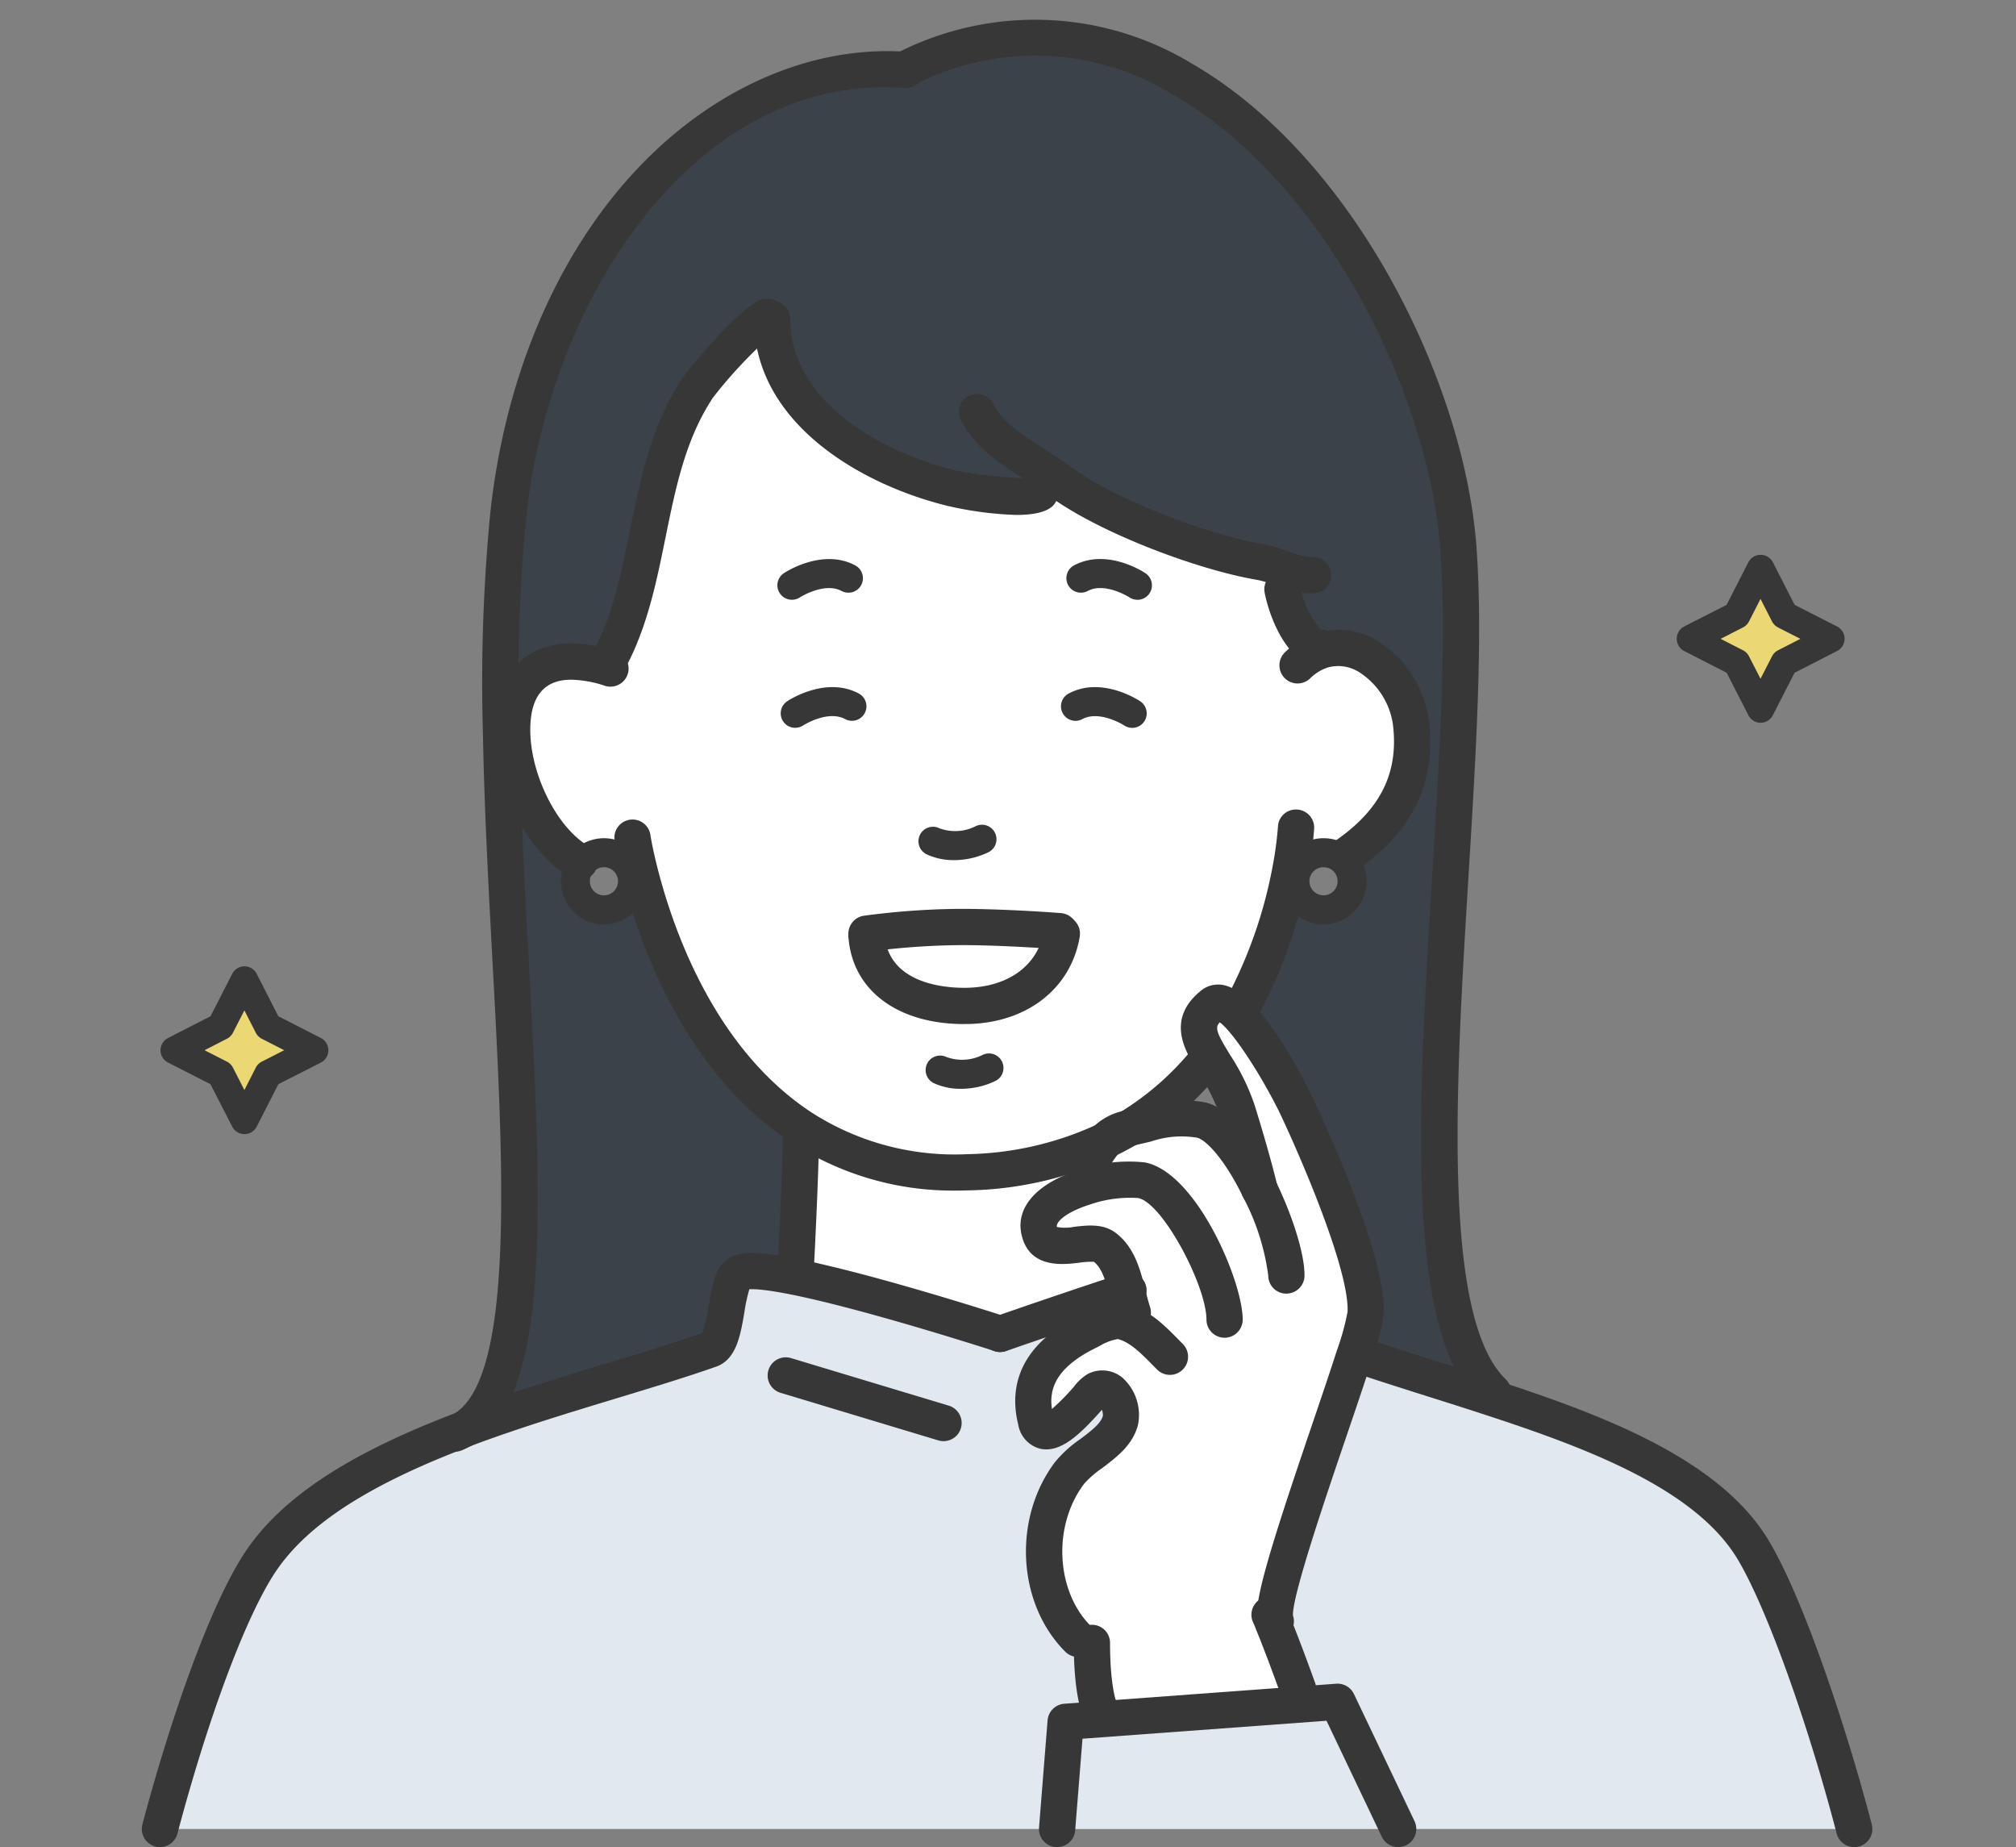
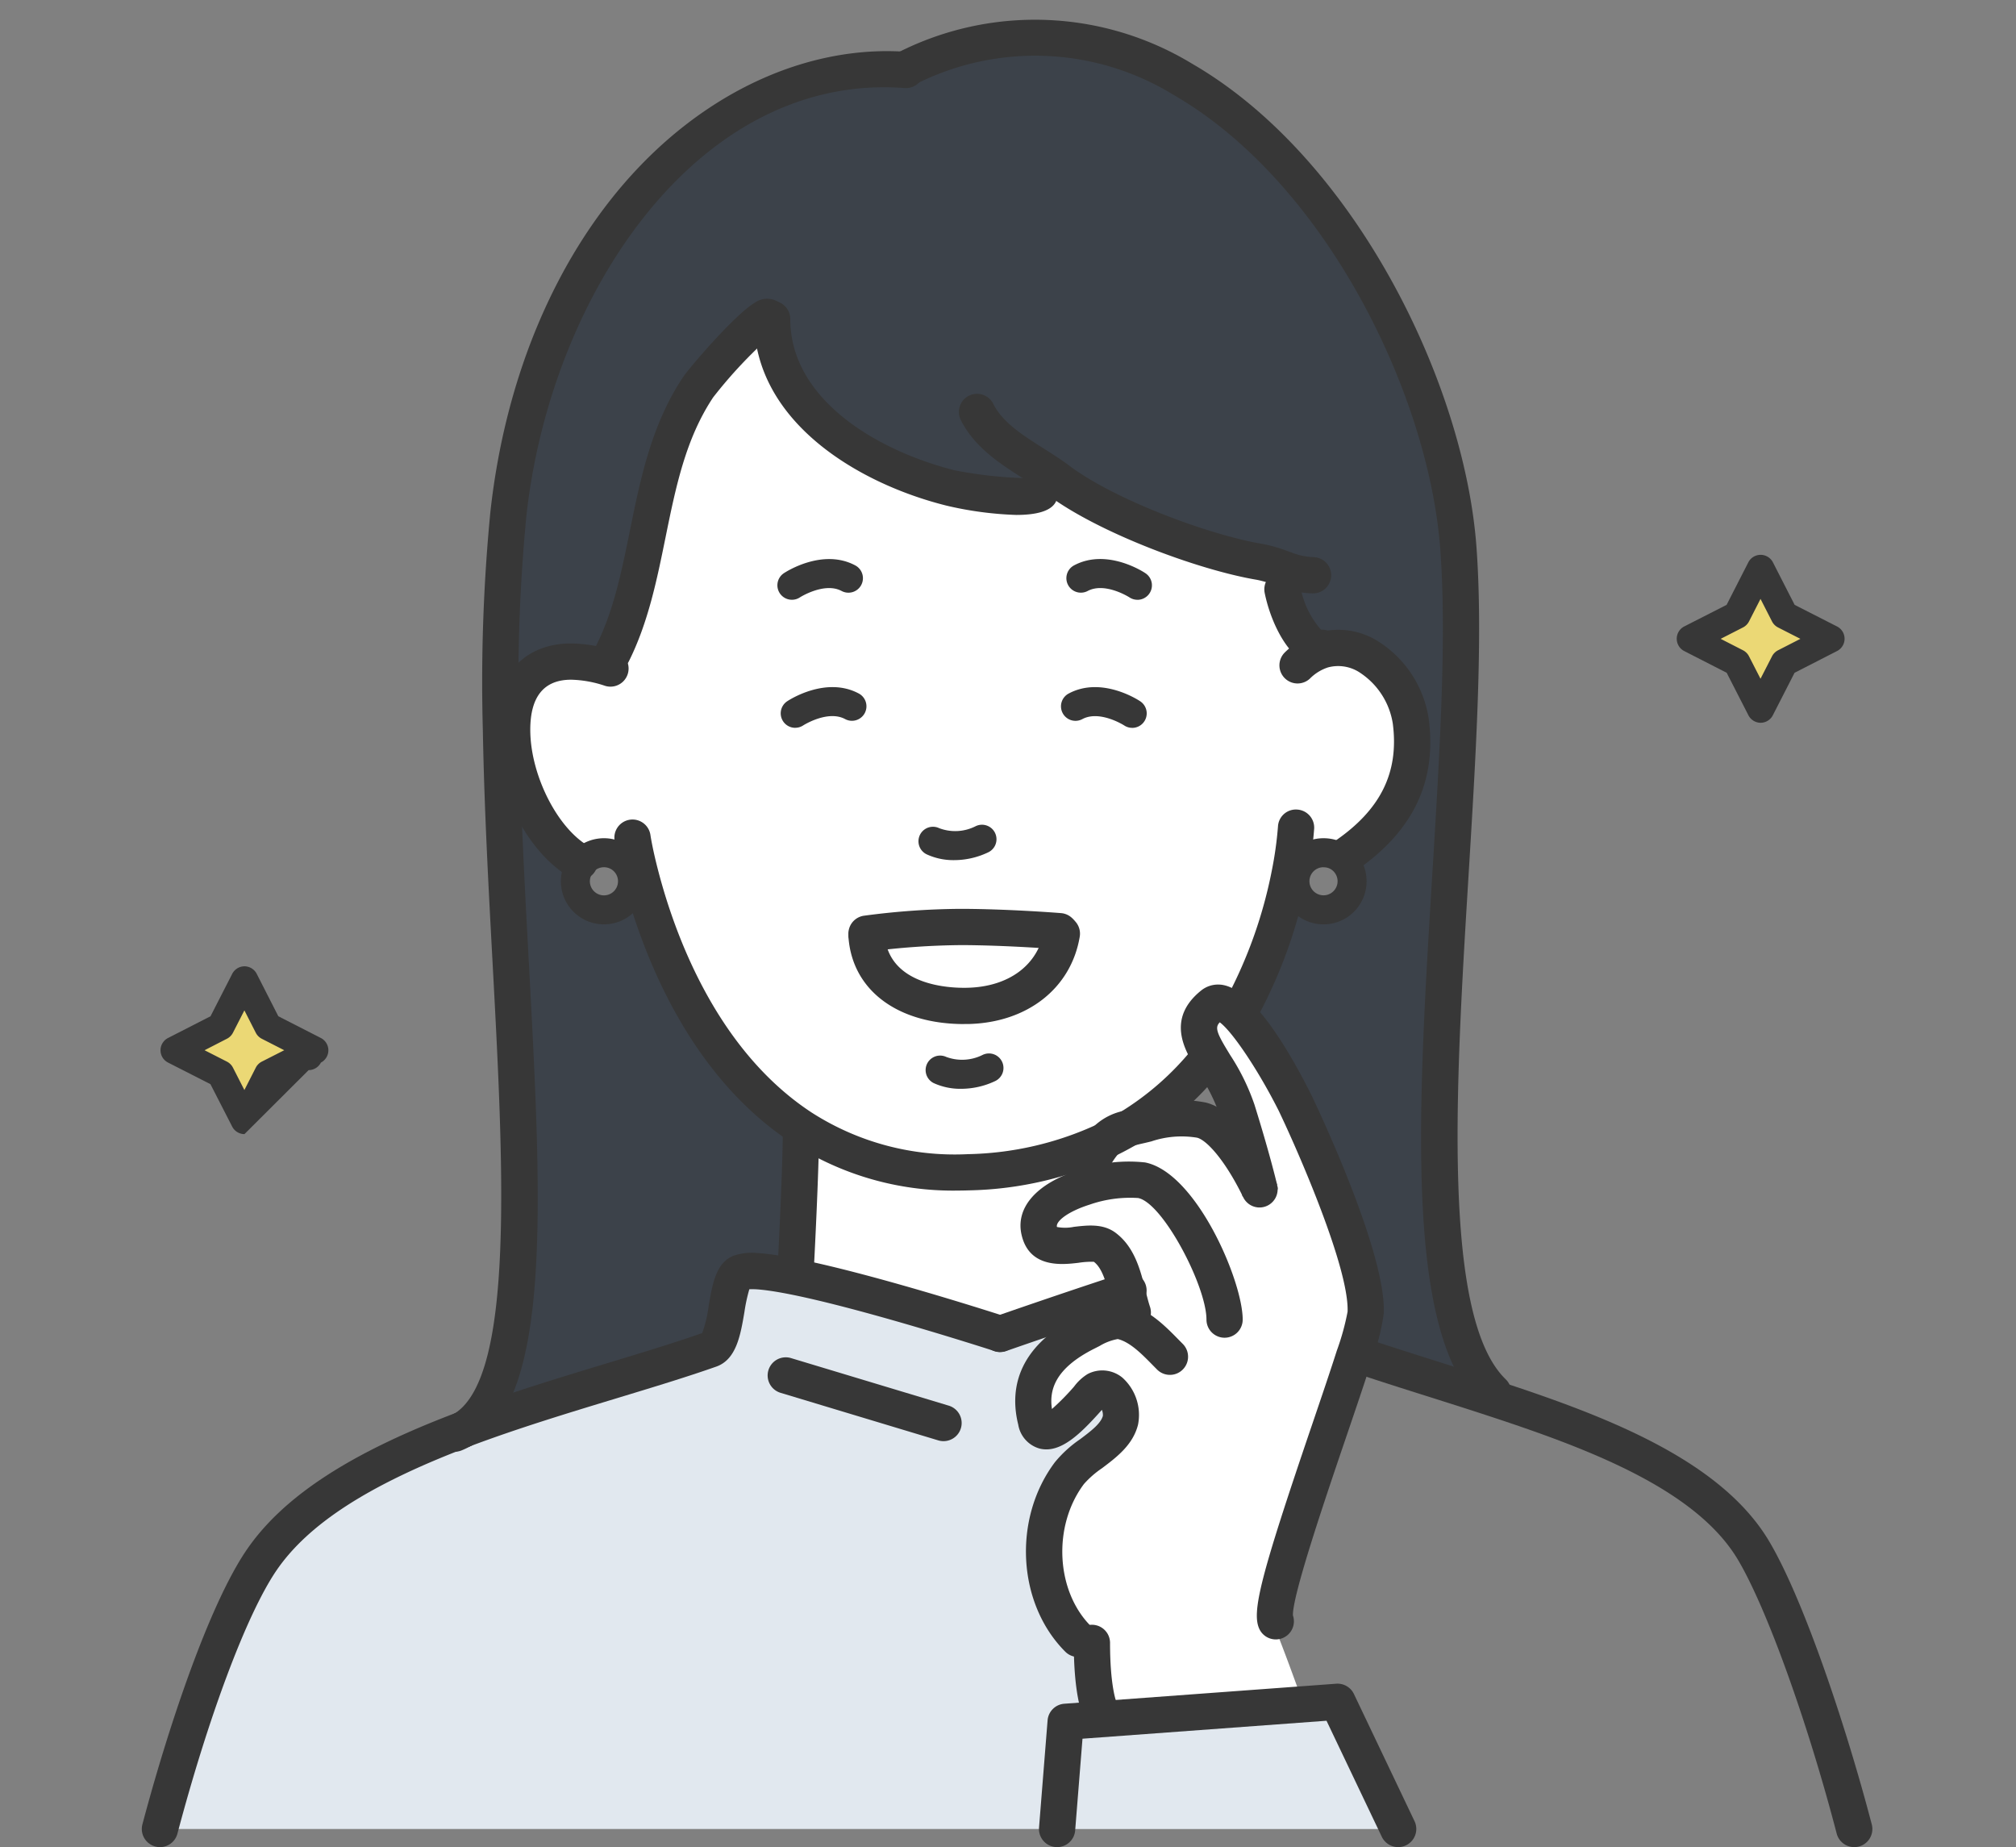
<svg xmlns="http://www.w3.org/2000/svg" height="186.877" viewBox="0 0 204 186.877" width="204">
  <rect x="0" y="0" width="204" height="186.877" fill="#808080" stroke="none" />
  <clipPath id="a">
    <path d="m0 0h175.117v184.876h-175.117z" />
  </clipPath>
  <g clip-path="url(#a)" transform="translate(14.348 2.001)">
    <path d="m195.032 417.268a2.887 2.887 0 0 0 2.891-2.891 2.575 2.575 0 0 0 -.059-.587l.836-.206c1.6 6.236 5.987 18.944 16.376 25.738l-.1.161c0 4.094-.528 14.087-.528 14.087l-3.932.249a4.486 4.486 0 0 0 -1.7.147c-1.673.7-1.071 7.087-3.023 7.777-6.955 2.451-16.332 4.828-24.975 8.085 9.479-5.767 4.343-40.059 3.8-70.757l1.13-.029c0 4.93 2.876 11.079 6.823 13.368l.235.132a2.887 2.887 0 0 0 2.23 4.725" fill="#3c424a" transform="translate(-148.267 -327.215)" />
    <path d="m542.939 945.4 6.134 12.869h-34.513l.866-10.844 3.507-.264 20.132-1.482z" fill="#e1e8ef" transform="translate(-421.939 -775.225)" />
    <path d="m40.858 719.337c.015 0 .029-.015.044-.015 8.643-3.257 18.019-5.635 24.975-8.085 1.952-.69 1.35-7.073 3.023-7.777a4.485 4.485 0 0 1 1.7-.147c6.251.382 24.608 6.339 24.608 6.339v.015s6.251-2.186 12.84-4.344c.191.763.367 1.511.587 2.172l-1.57.836a7.823 7.823 0 0 0 -3.067 1.13c-3.536 1.761-6.3 4.461-5.18 8.922.924 3.654 5.517-2.759 6.075-3.038 1.746-.866 2.817 1.761 2.494 3.038-.587 2.348-3.815 3.536-5.165 5.356-3.58 4.769-3.507 12.385.88 16.772l1.394.411c0 4.989.778 6.662.778 6.662l.073 1.056-3.507.264-.866 10.844h-90.784c2.8-10.565 6.75-21.923 10.2-27.073 3.991-5.943 11.856-10.081 20.47-13.339" fill="#e1e8ef" transform="translate(-8.356 -576.709)" />
    <path d="m378.93 628.833c-2.685.851-5.062 2.377-4.534 4.461.734 2.935 4.945.367 6.6 1.6 1.32.983 1.834 2.744 2.26 4.431-6.589 2.157-12.84 4.344-12.84 4.344v-.015s-18.357-5.957-24.608-6.339l3.933-.249s.528-9.993.528-14.087l.1-.161a28.268 28.268 0 0 0 16.845 4.49 34.161 34.161 0 0 0 13.925-3.243 14.507 14.507 0 0 0 -2.289 4.05z" fill="#fff" transform="translate(-283.565 -510.71)" />
    <path d="m884.848 315.575-4.7 2.406-2.406 4.7-2.407-4.7-4.7-2.406 4.7-2.392 2.407-4.71 2.406 4.71z" fill="#ebd875" transform="translate(-713.929 -252.948)" />
    <path d="m871.391 317.717a1.4 1.4 0 0 1 -1.241-.759l-2.2-4.3-4.3-2.2a1.4 1.4 0 0 1 0-2.485l4.292-2.186 2.2-4.307a1.4 1.4 0 0 1 2.485 0l2.2 4.307 4.292 2.186a1.395 1.395 0 0 1 0 2.485l-4.3 2.2-2.2 4.3a1.4 1.4 0 0 1 -1.241.759m-4.036-8.493 2.266 1.161a1.393 1.393 0 0 1 .6.605l1.165 2.273 1.165-2.273a1.4 1.4 0 0 1 .605-.605l2.266-1.161-2.263-1.153a1.4 1.4 0 0 1 -.609-.608l-1.164-2.279-1.164 2.279a1.4 1.4 0 0 1 -.609.608z" fill="#373737" transform="translate(-707.574 -246.593)" />
    <path d="m215.027 222.831c-3.947-2.289-6.823-8.437-6.823-13.368 0-3.815 1.717-6.9 5.972-6.9l4.2-.851c4.138-8.276 3.243-18.782 8.643-26.9.7-1.057 5.106-6.046 6.662-6.97l.836.059c0 9.362 9.949 15.07 18.049 17.095 1.1.264 8.614 1.394 9.024.572l.836-2.1c.382.249.748.5 1.086.763 4.71 3.522 14.556 7.278 20.367 8.247a16.522 16.522 0 0 1 2.627.792l-.352 1.981c.66 3.258 2.583 6.236 3.962 5.914l.088.235c4.182-1.306 8.379 2.949 8.936 7.2.822 6.324-2.084 10.506-6.647 13.632l-1.056-.117a2.927 2.927 0 0 0 -1.13-.22 2.883 2.883 0 0 0 -2.832 2.3l-.6-.117a47.991 47.991 0 0 1 -4.5 12.913l-2.7.073a.908.908 0 0 0 -.6.205c-2.113 1.7-1.438 3.272-.176 5.371l-.382.205a30.4 30.4 0 0 1 -7.924 6.926 4.765 4.765 0 0 0 -2.069.969 2.922 2.922 0 0 0 -.205.235 34.161 34.161 0 0 1 -13.925 3.243 28.269 28.269 0 0 1 -16.845-4.49c-10.389-6.794-14.776-19.5-16.376-25.738l-.836.205a2.889 2.889 0 0 0 -5.062-1.247zm48.8 7.264-.235-.249s-5.136-.411-9.934-.426a75.7 75.7 0 0 0 -9.6.675v.235c.352 4.74 4.608 7.19 10.257 7.073 5.019-.117 8.775-2.949 9.509-7.307" fill="#fff" transform="translate(-170.727 -137.636)" />
-     <path d="m638.35 784.837s-1.541-4.3-2.568-6.765l.308-.117c-.924-1.849 5.268-18.489 7.924-26.824h.792c4.241 1.423 8.716 2.773 13.1 4.211 11.4 3.727 22.157 8.026 26.559 15.51 3.17 5.37 7.366 17.432 10.154 28.115h-46.144l-6.134-12.867-3.874.279z" fill="#e1e8ef" transform="translate(-521.342 -615.927)" />
    <path d="m32.465 546.85-4.71 2.392-2.392 4.7-2.407-4.7-4.7-2.392 4.7-2.406 2.407-4.7 2.392 4.7z" fill="#ebd875" transform="translate(-14.974 -442.593)" />
    <path d="m208.831 73.208c-4.255 0-5.972 3.081-5.972 6.9l-1.13.029a177.167 177.167 0 0 1 .748-21.834c3.184-29.2 22.348-46.266 40.235-44.946v-.117c30.008-14.413 54.073 24.032 55.888 48.449 1.908 25.532-7.469 74.851 3.522 85.46l-.176.543c-4.387-1.438-8.863-2.788-13.1-4.211h-.792a26.276 26.276 0 0 0 1.174-4.417c.22-5.825-7.146-21.2-7.146-21.2s-5.092-10.14-7.762-10.14l2.7-.073a47.994 47.994 0 0 0 4.5-12.913l.6.117a2.577 2.577 0 0 0 -.059.587 2.891 2.891 0 1 0 4.021-2.671l1.056.118c4.564-3.126 7.469-7.308 6.647-13.632-.557-4.255-4.754-8.511-8.936-7.2l-.088-.235c-1.379.323-3.3-2.656-3.962-5.914l.352-1.981a16.561 16.561 0 0 0 -2.627-.792c-5.811-.968-15.657-4.725-20.367-8.247-.337-.264-.7-.514-1.086-.763l-.836 2.1c-.411.822-7.924-.308-9.024-.572-8.1-2.025-18.049-7.733-18.049-17.095l-.836-.059c-1.555.924-5.957 5.914-6.662 6.97-5.4 8.115-4.5 18.621-8.643 26.9z" fill="#3c424a" transform="translate(-165.382 -8.276)" />
    <path d="m507.508 591.659c-.558.279-5.15 6.691-6.075 3.038-1.115-4.461 1.644-7.161 5.18-8.922a7.824 7.824 0 0 1 3.067-1.13l1.57-.836c-.22-.66-.4-1.409-.587-2.172-.426-1.687-.939-3.448-2.26-4.431-1.658-1.233-5.87 1.335-6.6-1.6-.528-2.084 1.849-3.61 4.534-4.461l-.073-.719a14.509 14.509 0 0 1 2.289-4.05c.778-.367 1.541-.778 2.274-1.2.675-.191 1.365-.323 1.864-.455a11.2 11.2 0 0 1 5.532-.367c2.01.514 4.2 3.6 5.855 7-.147-.631-.807-3.346-2.26-8.012a24.046 24.046 0 0 0 -2.685-5.3c-1.262-2.1-1.937-3.668.176-5.37a.908.908 0 0 1 .6-.206c2.671 0 7.762 10.14 7.762 10.14s7.366 15.378 7.146 21.2a26.3 26.3 0 0 1 -1.174 4.417c-2.656 8.335-8.848 24.975-7.924 26.823l-.308.118c1.027 2.465 2.568 6.765 2.568 6.765l.117 1.541-20.132 1.482-.073-1.056s-.778-1.673-.778-6.662l-1.394-.411c-4.387-4.387-4.461-12-.88-16.772 1.35-1.82 4.578-3.008 5.165-5.356.323-1.277-.748-3.9-2.495-3.038" fill="#fff" transform="translate(-410.97 -453.021)" />
    <path d="m426.973 510.335.235.249c-.734 4.358-4.49 7.19-9.508 7.307-5.649.117-9.9-2.333-10.257-7.073v-.235a75.659 75.659 0 0 1 9.6-.675c4.8.015 9.934.426 9.934.426" fill="#fff" transform="translate(-334.103 -418.126)" />
    <g fill="#373737">
      <path d="m300.341 487.053a29.918 29.918 0 0 1 -16.682-4.81c-10.736-7.02-15.353-19.815-17.149-26.817-.589-2.3-.806-3.752-.815-3.812a1.834 1.834 0 0 1 3.629-.537c0 .013.2 1.346.74 3.438 1.664 6.487 5.9 18.316 15.6 24.659a26.783 26.783 0 0 0 15.779 4.193 32.579 32.579 0 0 0 13.185-3.059c.691-.327 1.389-.7 2.156-1.141a28.579 28.579 0 0 0 7.421-6.5 1.835 1.835 0 0 1 2.846 2.316 32.292 32.292 0 0 1 -8.4 7.34c-.882.512-1.671.928-2.436 1.291a36.186 36.186 0 0 1 -14.645 3.416c-.412.014-.823.021-1.231.021" transform="translate(-217.854 -368.6)" />
      <path d="m611.851 465.174a1.833 1.833 0 0 1 -1.619-2.694 46.438 46.438 0 0 0 4.327-12.412 37.139 37.139 0 0 0 .627-4.468 1.812 1.812 0 0 1 1.934-1.728 1.832 1.832 0 0 1 1.729 1.93 40.046 40.046 0 0 1 -.691 4.977 50.148 50.148 0 0 1 -4.686 13.421 1.834 1.834 0 0 1 -1.621.974" transform="translate(-500.216 -363.969)" />
      <path d="m206.669 374.474a1.815 1.815 0 0 1 -.919-.248c-4.843-2.807-7.738-9.809-7.738-14.955 0-5.385 2.991-8.73 7.807-8.73a15.057 15.057 0 0 1 4.536.791 1.834 1.834 0 1 1 -1.119 3.494 11.436 11.436 0 0 0 -3.417-.616c-2.746 0-4.138 1.7-4.138 5.061 0 4.53 2.706 9.925 5.91 11.782a1.834 1.834 0 0 1 -.921 3.421" transform="translate(-162.37 -287.444)" />
      <path d="m646.046 367.518a1.834 1.834 0 0 1 -1.038-3.347c4.641-3.178 6.5-6.954 5.865-11.882a7.556 7.556 0 0 0 -3.245-5.106 3.972 3.972 0 0 0 -3.325-.583 4.584 4.584 0 0 0 -1.828 1.138 1.834 1.834 0 0 1 -2.546-2.639 8.2 8.2 0 0 1 3.293-2 7.565 7.565 0 0 1 6.382 1 11.264 11.264 0 0 1 4.906 7.722c.827 6.362-1.6 11.394-7.429 15.383a1.833 1.833 0 0 1 -1.035.321" transform="translate(-524.282 -281.075)" />
      <path d="m440.226 456.085a6.427 6.427 0 0 1 -2.772-.586 1.467 1.467 0 1 1 1.271-2.645 4.566 4.566 0 0 0 3.661-.191 1.467 1.467 0 1 1 1.268 2.645 8.018 8.018 0 0 1 -3.428.777" transform="translate(-358.03 -371.065)" />
      <path d="m444.138 584.642a6.483 6.483 0 0 1 -2.765-.579 1.468 1.468 0 0 1 1.261-2.651 4.619 4.619 0 0 0 3.671-.191 1.468 1.468 0 1 1 1.26 2.651 8.064 8.064 0 0 1 -3.426.769" transform="translate(-361.24 -476.486)" />
      <path d="m636.634 319.54a3.2 3.2 0 0 1 -1.746-.549c-1.914-1.228-3.288-4.329-3.8-6.86a1.834 1.834 0 0 1 3.6-.728 8.881 8.881 0 0 0 2.1 4.445 1.793 1.793 0 0 1 1.849 1.416 1.834 1.834 0 0 1 -1.369 2.2 2.708 2.708 0 0 1 -.631.073" transform="translate(-517.461 -254.143)" />
      <path d="m359.3 631.281h-.1a1.834 1.834 0 0 1 -1.735-1.929c.005-.1.526-9.991.526-13.989a1.834 1.834 0 0 1 3.668 0c0 4.1-.509 13.774-.532 14.184a1.833 1.833 0 0 1 -1.83 1.737" transform="translate(-293.125 -503.091)" />
      <path d="m644.458 468.737a4.363 4.363 0 0 1 -4.359-4.358 4.01 4.01 0 0 1 .1-.914 4.347 4.347 0 0 1 4.262-3.443 4.4 4.4 0 0 1 1.692.331l.017.007a4.364 4.364 0 0 1 -1.709 8.377m0-5.781a1.416 1.416 0 0 0 -1.394 1.125 1.269 1.269 0 0 0 -.03.3 1.424 1.424 0 1 0 1.983-1.318 1.456 1.456 0 0 0 -.56-.1" transform="translate(-524.882 -377.218)" />
      <path d="m239.955 468.737a4.358 4.358 0 1 1 4.267-5.252 4.056 4.056 0 0 1 .091.894 4.363 4.363 0 0 1 -4.359 4.358m0-5.781a1.423 1.423 0 1 0 1.424 1.423 1.217 1.217 0 0 0 -.021-.258l-.009-.04a1.416 1.416 0 0 0 -1.394-1.125" transform="translate(-193.19 -377.218)" />
      <path d="m526.964 307.217a1.461 1.461 0 0 1 -.812-.245c-.024-.017-2.473-1.571-4.221-.645a1.467 1.467 0 1 1 -1.377-2.591c3.335-1.777 7.073.688 7.229.8a1.467 1.467 0 0 1 -.819 2.685" transform="translate(-426.216 -248.538)" />
      <path d="m524.031 379.209a1.452 1.452 0 0 1 -.812-.246c-.035-.023-2.478-1.566-4.221-.645a1.467 1.467 0 1 1 -1.376-2.591c3.337-1.77 7.071.689 7.228.8a1.467 1.467 0 0 1 -.819 2.685" transform="translate(-423.811 -307.572)" />
      <path d="m358.784 307.225a1.466 1.466 0 0 1 -.82-2.684c.158-.107 3.909-2.566 7.23-.792a1.467 1.467 0 1 1 -1.383 2.588c-1.735-.927-4.2.632-4.222.648a1.463 1.463 0 0 1 -.806.241" transform="translate(-292.997 -248.547)" />
      <path d="m360.658 379.21a1.466 1.466 0 0 1 -.822-2.683c.158-.106 3.893-2.565 7.229-.8a1.467 1.467 0 1 1 -1.376 2.591c-1.747-.924-4.2.629-4.223.646a1.47 1.47 0 0 1 -.808.242" transform="translate(-294.534 -307.576)" />
      <path d="m727.374 792.449a1.834 1.834 0 0 1 -1.773-1.371c-2.967-11.368-7.062-22.737-9.959-27.646-4.265-7.249-15.424-11.386-25.549-14.7-1.935-.635-3.884-1.251-5.823-1.864-2.468-.779-4.918-1.555-7.294-2.352a1.835 1.835 0 0 1 1.166-3.479c2.357.791 4.788 1.559 7.234 2.333 1.951.618 3.913 1.238 5.858 1.876 10.762 3.518 22.656 7.97 27.569 16.322 3.557 6.03 7.858 19.043 10.348 28.582a1.832 1.832 0 0 1 -1.776 2.3" transform="translate(-554.094 -607.575)" />
      <path d="m474.167 712.093a1.834 1.834 0 0 1 -.605-3.565c.062-.023 6.343-2.218 12.875-4.355a2.947 2.947 0 0 1 .311-.1 1.835 1.835 0 0 1 .87 3.565c.029 0-.075.033-.176.059-6.359 2.087-12.607 4.27-12.669 4.292a1.827 1.827 0 0 1 -.606.1" transform="translate(-387.313 -577.3)" />
      <path d="m1.836 826.262a1.835 1.835 0 0 1 -1.774-2.3c2.552-9.624 6.638-21.933 10.446-27.622 3.661-5.451 10.443-9.911 21.345-14.035a1.834 1.834 0 0 1 1.3 3.431c-10.155 3.842-16.382 7.861-19.6 12.647-2.975 4.442-6.787 14.6-9.948 26.519a1.833 1.833 0 0 1 -1.771 1.364" transform="translate(0 -641.388)" />
      <path d="m172.454 712.806a1.834 1.834 0 0 1 -.647-3.551c5.045-1.9 10.211-3.468 15.207-4.983 3.467-1.052 6.747-2.046 9.6-3.045a12.663 12.663 0 0 0 .658-2.751c.379-2.227.737-4.329 2.467-5.057a5.8 5.8 0 0 1 2.481-.289c6.454.394 24.348 6.182 25.106 6.427a1.835 1.835 0 0 1 -1.132 3.491c-.181-.06-18.207-5.889-24.154-6.254-.3-.011-.512-.01-.656 0a16.928 16.928 0 0 0 -.495 2.3c-.4 2.363-.818 4.808-2.852 5.526-2.98 1.05-6.37 2.078-9.96 3.167-4.939 1.5-10.046 3.046-14.978 4.9a1.83 1.83 0 0 1 -.647.118" transform="translate(-139.908 -568.358)" />
      <path d="m370.72 179.646a35.631 35.631 0 0 1 -7.086-.947c-8.982-2.245-19.453-8.533-19.453-18.877a1.834 1.834 0 1 1 3.668 0c0 8.23 8.974 13.393 16.659 15.314a43.349 43.349 0 0 0 7.6.8 1.835 1.835 0 0 1 2.616 2.374c-.508 1.015-2.144 1.336-4.009 1.336" transform="translate(-282.229 -129.55)" />
      <path d="m495.2 230.439a10.026 10.026 0 0 1 -3.34-.656l-.5-.176a11.185 11.185 0 0 0 -1.84-.543c-5.883-.982-16.023-4.749-21.156-8.586-.332-.259-.655-.477-.991-.7-.482-.324-.962-.628-1.446-.936-2.326-1.476-4.962-3.148-6.365-5.938a1.834 1.834 0 1 1 3.277-1.648c.947 1.884 2.942 3.15 5.053 4.489.512.324 1.018.646 1.507.975.408.265.818.546 1.2.843 4.542 3.395 14.073 6.97 19.536 7.88a14.473 14.473 0 0 1 2.46.705l.463.163a6.557 6.557 0 0 0 2.145.457 1.834 1.834 0 1 1 0 3.668" transform="translate(-376.682 -172.404)" />
      <path d="m256.339 194.491a1.834 1.834 0 0 1 -1.639-2.654c1.742-3.485 2.541-7.414 3.388-11.574 1.074-5.278 2.184-10.736 5.369-15.519.674-1.013 5.258-6.347 7.251-7.53a2.154 2.154 0 0 1 2.218-.193 1.834 1.834 0 0 1 -.478 3.439 46.715 46.715 0 0 0 -5.937 6.318c-2.787 4.186-3.778 9.058-4.828 14.217-.857 4.212-1.743 8.565-3.7 12.483a1.834 1.834 0 0 1 -1.642 1.014m16.3-34.159-.02.013z" transform="translate(-208.695 -128.576)" />
      <path d="m167.647 159.323a1.834 1.834 0 0 1 -.714-3.524 4.2 4.2 0 0 0 .577-.287 1.654 1.654 0 0 1 .159-.086c6.031-3.934 4.891-25.15 3.788-45.673-.414-7.7-.842-15.655-.979-23.413a178.085 178.085 0 0 1 .759-22.066c1.525-13.987 6.889-26.413 15.1-34.988 7.724-8.066 17.6-12.291 27.091-11.589a1.835 1.835 0 0 1 -.271 3.66c-20.841-1.588-35.823 20.814-38.276 43.315a174.519 174.519 0 0 0 -.738 21.6c.136 7.692.562 15.617.974 23.282 1.328 24.687 2.376 44.187-5.655 49.074a1.886 1.886 0 0 1 -.188.1 8.2 8.2 0 0 1 -.919.449 1.812 1.812 0 0 1 -.712.145" transform="translate(-135.966 -14.449)" />
      <path d="m480.67 140.7a1.827 1.827 0 0 1 -1.274-.514c-7.717-7.45-6.342-29.909-4.886-53.688.758-12.374 1.474-24.061.809-32.956-1.161-15.584-11.559-37.022-26.948-45.924a26.775 26.775 0 0 0 -26.321-1.01 1.834 1.834 0 0 1 -1.588-3.308 30.632 30.632 0 0 1 29.745 1.142c16.44 9.508 27.538 32.292 28.77 48.827.683 9.143-.04 20.95-.805 33.452-1.279 20.881-2.728 44.55 3.772 50.825a1.834 1.834 0 0 1 -1.274 3.154" transform="translate(-343.926 .003)" />
      <path d="m369.641 760.265a1.836 1.836 0 0 1 -.53-.077l-15.965-4.813a1.835 1.835 0 0 1 1.059-3.514l15.965 4.813a1.835 1.835 0 0 1 -.529 3.591" transform="translate(-288.51 -616.462)" />
      <path d="m408.965 514.458c-6.734 0-11.309-3.413-11.708-8.774a1.833 1.833 0 0 1 1.693-1.965 1.814 1.814 0 0 1 1.965 1.692c.382 5.142 6.516 5.428 8.389 5.374 4.187-.1 7.154-2.311 7.738-5.778a1.834 1.834 0 0 1 3.617.61c-.88 5.228-5.306 8.7-11.274 8.836q-.212 0-.421 0" transform="translate(-325.747 -412.853)" />
      <path d="m399.084 504.066a1.834 1.834 0 0 1 -.259-3.65 77.158 77.158 0 0 1 9.707-.694h.156c4.813.014 9.863.414 10.075.431a1.834 1.834 0 0 1 -.292 3.657c-.051 0-5.125-.406-9.794-.42a75.7 75.7 0 0 0 -9.329.656 1.837 1.837 0 0 1 -.263.019" transform="translate(-325.746 -409.773)" />
      <path d="m497.375 756.9a1.829 1.829 0 0 1 -1.3-.537c-4.864-4.864-5.335-13.464-1.05-19.17a12.17 12.17 0 0 1 2.556-2.33c1.031-.775 2.1-1.576 2.3-2.369a1.428 1.428 0 0 0 -.1-.6l-.078.087c-2.069 2.316-4.1 4.346-6.211 3.835a3.02 3.02 0 0 1 -2.177-2.427c-.807-3.23-.4-7.758 6.14-11.014l.428-.218a7.684 7.684 0 0 1 3.456-1.1 3.769 3.769 0 0 1 .972.12c2.213.549 3.875 2.24 5.212 3.6l.441.446a1.834 1.834 0 0 1 -2.6 2.594l-.461-.466c-1.117-1.136-2.273-2.31-3.511-2.618h-.008a5.341 5.341 0 0 0 -1.823.692l-.483.246c-4.133 2.058-4.631 4.292-4.351 6.139a24.215 24.215 0 0 0 2.235-2.266 4.919 4.919 0 0 1 1.379-1.275 3.2 3.2 0 0 1 3.509.363 5.073 5.073 0 0 1 1.586 4.765c-.512 2.049-2.179 3.3-3.649 4.407a9.6 9.6 0 0 0 -1.821 1.592c-3.183 4.239-2.857 10.822.7 14.383a1.834 1.834 0 0 1 -1.3 3.131" transform="translate(-402.627 -591.259)" />
      <path d="m514.639 659.427a1.834 1.834 0 0 1 -1.834-1.834c0-3.389-4.411-11.806-6.915-12.3a12.48 12.48 0 0 0 -4.9.666c-2.256.714-3.456 1.711-3.316 2.263a4.428 4.428 0 0 0 1.723-.014c1.378-.159 2.936-.345 4.2.593 1.782 1.326 2.431 3.421 2.944 5.454l.08.322c.15.6.293 1.192.469 1.72a1.834 1.834 0 0 1 -3.481 1.158c-.2-.612-.375-1.294-.549-2l-.077-.311c-.35-1.387-.761-2.8-1.576-3.4a8.492 8.492 0 0 0 -1.581.107c-1.584.183-4.88.569-5.707-2.734-.709-2.8 1.443-5.288 5.76-6.653a15.4 15.4 0 0 1 6.716-.771c5.182 1.023 9.876 11.993 9.876 15.9a1.834 1.834 0 0 1 -1.834 1.834" transform="translate(-405.07 -526.088)" />
      <path d="m538.855 618a1.833 1.833 0 0 1 -1.651-1.032c-1.847-3.793-3.711-5.782-4.66-6.026a9.577 9.577 0 0 0 -4.626.368c-.206.054-.472.116-.758.182-.333.076-.7.159-1.058.261a3.328 3.328 0 0 0 -1.27.5c-.034.043-.124.149-.16.189a7.917 7.917 0 0 0 -1.431 2.413c-.171.382-.349.781-.557 1.2a1.834 1.834 0 0 1 -3.287-1.628c.185-.374.343-.728.5-1.069a11.4 11.4 0 0 1 2.039-3.358 4.393 4.393 0 0 1 .3-.337 6.142 6.142 0 0 1 2.893-1.445c.4-.112.822-.209 1.211-.3.239-.054.461-.1.652-.156a12.993 12.993 0 0 1 6.446-.374c3 .768 5.5 4.762 7.063 7.977a1.834 1.834 0 0 1 -1.646 2.635" transform="translate(-425.749 -497.838)" />
-       <path d="m622.719 659.639a1.834 1.834 0 0 1 -1.834-1.834 23.337 23.337 0 0 0 -2.528-7.9 1.834 1.834 0 1 1 3.3-1.611c1.444 2.953 2.9 7.039 2.9 9.506a1.834 1.834 0 0 1 -1.834 1.834" transform="translate(-506.899 -530.76)" />
      <path d="m593.72 608.527a1.833 1.833 0 0 1 -1.642-1.014c-.849-1.7.091-5.367 5.294-20.654.952-2.8 1.851-5.44 2.523-7.547a25.02 25.02 0 0 0 1.09-3.944c.165-4.389-4.974-16.163-6.969-20.327-2.053-4.085-4.7-8.023-5.965-8.946-.449.464-.384.923.651 2.644l.406.671a22.253 22.253 0 0 1 2.458 5.025c1.519 4.877 2.18 7.641 2.3 8.145a1.836 1.836 0 0 1 .047.414l-1.4.012-2.146.715a4.088 4.088 0 0 1 -.1-.4c-.157-.665-.8-3.28-2.2-7.791a18.96 18.96 0 0 0 -2.088-4.209l-.421-.7c-1.025-1.7-2.94-4.885.6-7.738a2.721 2.721 0 0 1 1.752-.61c3.143 0 6.847 6.064 9.4 11.151.789 1.646 7.57 15.992 7.34 22.1a22.459 22.459 0 0 1 -1.259 4.9c-.678 2.13-1.585 4.795-2.546 7.618-2.055 6.037-5.477 16.092-5.388 18.064a1.835 1.835 0 0 1 -1.737 2.422m.125-45.967-.906.3.945-.161a.589.589 0 0 0 -.039-.142m-5.368-16.835-.02.017z" transform="translate(-478.97 -444.665)" />
-       <path d="m628.521 897.5a1.834 1.834 0 0 1 -1.727-1.215c-.015-.043-1.537-4.285-2.534-6.676a7.45 7.45 0 0 0 -.289-.7 1.834 1.834 0 1 1 3.319-1.562 9.887 9.887 0 0 1 .4.954c.994 2.379 2.5 6.572 2.563 6.749a1.834 1.834 0 0 1 -1.727 2.453" transform="translate(-511.513 -726.76)" />
      <path d="m526.524 912.42a1.8 1.8 0 0 1 -1.641-1.045c-.158-.341-.949-2.3-.949-7.436a1.834 1.834 0 1 1 3.669 0c0 4.341.62 5.915.626 5.931a1.845 1.845 0 0 1 -1.7 2.549" transform="translate(-429.625 -739.726)" />
      <path d="m540.716 951.737a1.835 1.835 0 0 1 -1.657-1.045l-5.594-11.739-24.693 1.817-.741 9.279a1.834 1.834 0 0 1 -3.657-.292l.866-10.843a1.833 1.833 0 0 1 1.691-1.682l27.52-2.026a1.839 1.839 0 0 1 1.787 1.04l6.133 12.868a1.836 1.836 0 0 1 -1.654 2.624" transform="translate(-413.582 -766.863)" />
-       <path d="m19.007 548.977a1.4 1.4 0 0 1 -1.241-.759l-2.2-4.294-4.293-2.187a1.395 1.395 0 0 1 0-2.484l4.3-2.2 2.2-4.3a1.4 1.4 0 0 1 1.234-.753 1.4 1.4 0 0 1 1.241.762l2.187 4.292 4.307 2.2a1.4 1.4 0 0 1 0 2.486l-4.305 2.186-2.186 4.29a1.4 1.4 0 0 1 -1.241.762zm-4.036-8.486 2.263 1.153a1.394 1.394 0 0 1 .608.607l1.158 2.265 1.153-2.263a1.4 1.4 0 0 1 .611-.611l2.268-1.152-2.271-1.16a1.393 1.393 0 0 1 -.608-.609l-1.153-2.262-1.161 2.266a1.393 1.393 0 0 1 -.6.6z" transform="translate(-8.618 -436.238)" />
+       <path d="m19.007 548.977a1.4 1.4 0 0 1 -1.241-.759l-2.2-4.294-4.293-2.187a1.395 1.395 0 0 1 0-2.484l4.3-2.2 2.2-4.3a1.4 1.4 0 0 1 1.234-.753 1.4 1.4 0 0 1 1.241.762l2.187 4.292 4.307 2.2a1.4 1.4 0 0 1 0 2.486a1.4 1.4 0 0 1 -1.241.762zm-4.036-8.486 2.263 1.153a1.394 1.394 0 0 1 .608.607l1.158 2.265 1.153-2.263a1.4 1.4 0 0 1 .611-.611l2.268-1.152-2.271-1.16a1.393 1.393 0 0 1 -.608-.609l-1.153-2.262-1.161 2.266a1.393 1.393 0 0 1 -.6.6z" transform="translate(-8.618 -436.238)" />
    </g>
  </g>
  <path d="m0 0h204v185h-204z" fill="none" />
</svg>